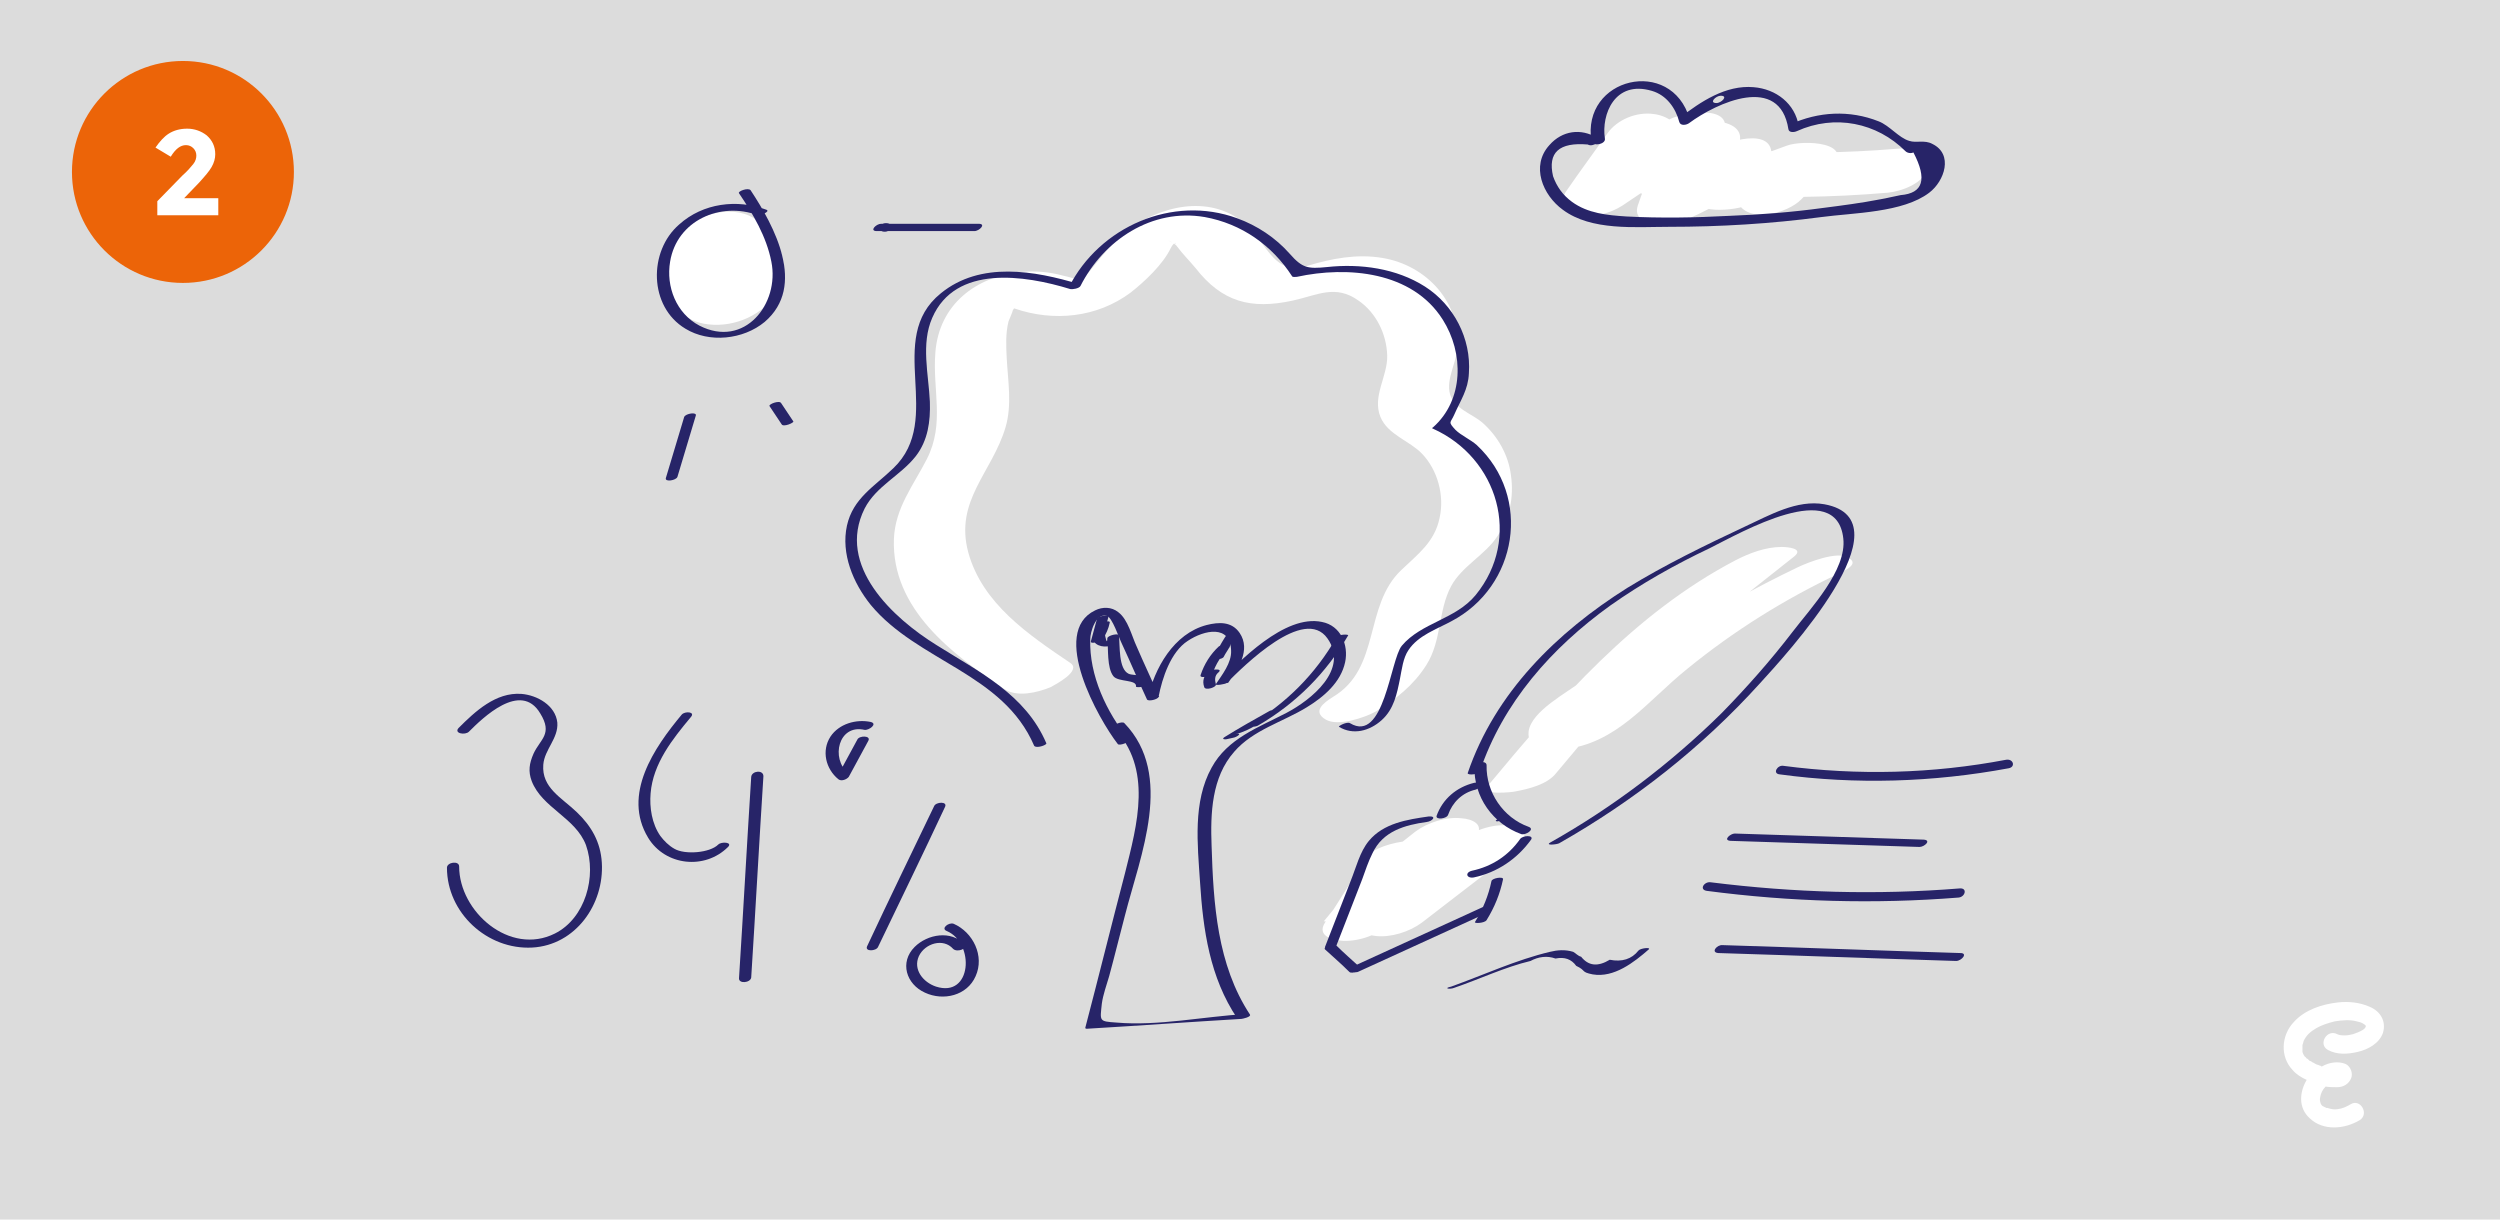
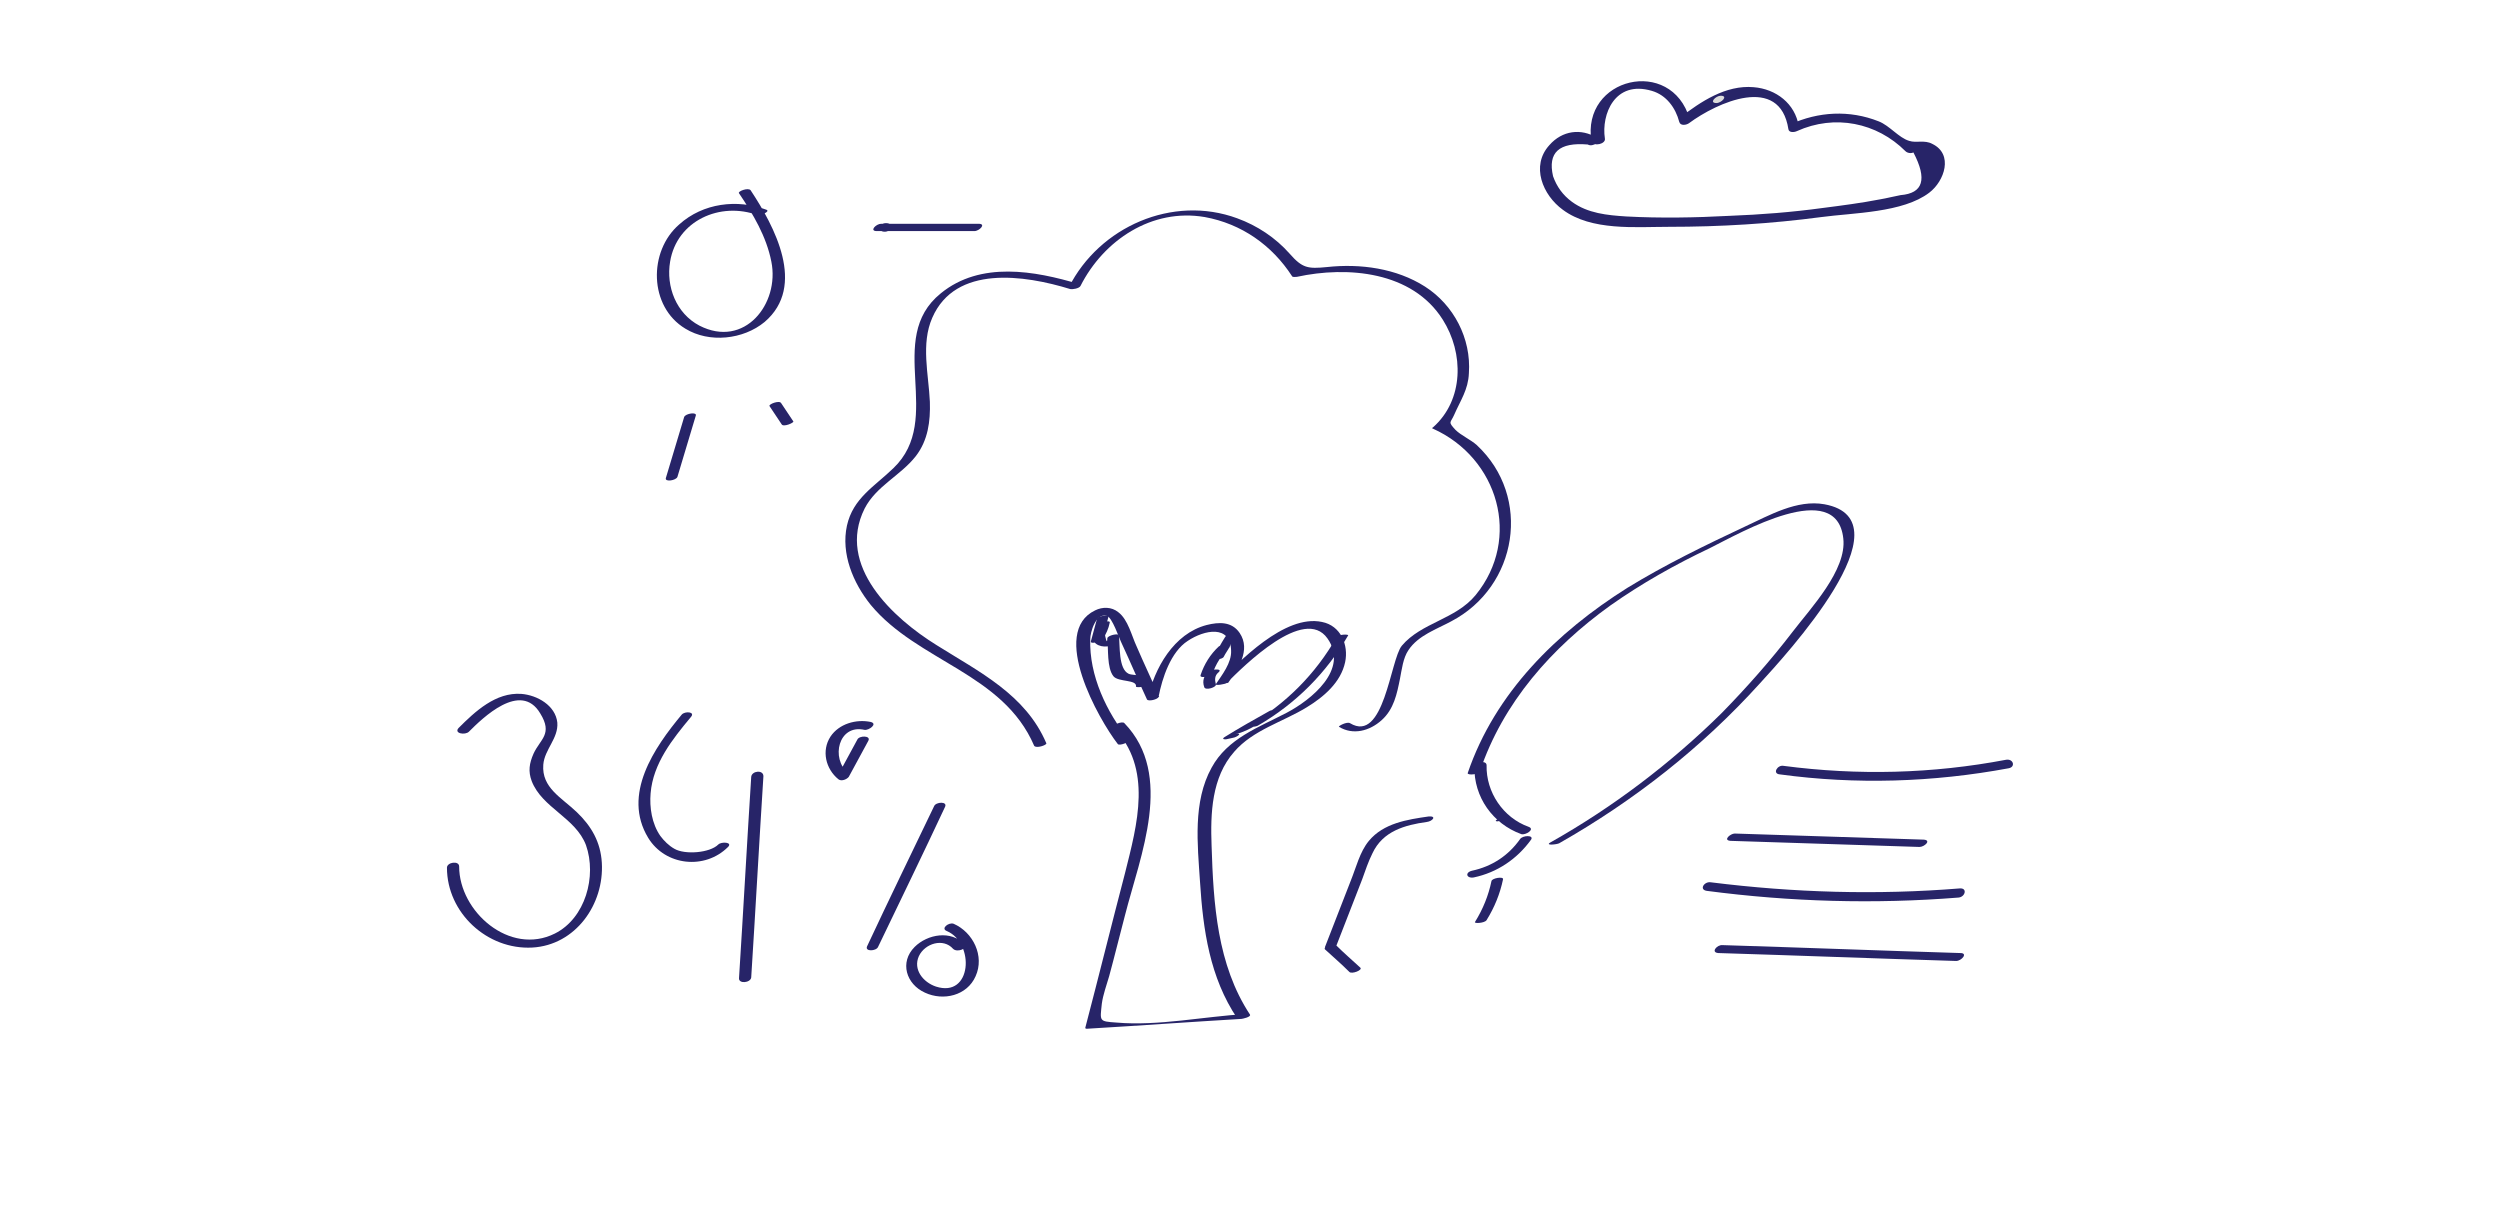
<svg xmlns="http://www.w3.org/2000/svg" version="1.1" id="Laag_1" x="0px" y="0px" viewBox="0 0 410 200" style="enable-background:new 0 0 410 200;" xml:space="preserve">
  <style type="text/css">
	.st0{fill:#DCDCDC;}
	.st1{fill:#EC6408;}
	.st2{fill:#FFFFFF;}
	.st3{fill:#272468;}
</style>
-   <rect class="st0" width="410" height="200" />
-   <circle class="st1" cx="30" cy="28.2" r="18.2" />
  <path class="st2" d="M388.6,165.1c-1.6-0.7-3.4-0.9-5.2-0.7c-2.6,0.3-5.4,1.2-7.2,3.2c-2.1,2.2-2.3,5.7-0.2,7.9  c0.6,0.7,1.4,1.2,2.3,1.6c-1.2,2-1.4,4.6,0.5,6.3c2.2,2.1,5.7,1.8,8.2,0.3c1.6-1,0.1-3.6-1.5-2.6c-0.7,0.4-1.3,0.7-2.1,0.8  c-0.6,0.1-1.1,0-1.7-0.2c0,0-0.1,0-0.1,0c0,0,0,0-0.1,0c-0.1-0.1-0.2-0.1-0.4-0.2c0,0-0.1-0.1-0.2-0.1c-0.1-0.1-0.1-0.1-0.2-0.2  c0,0,0,0,0,0c0,0,0,0,0,0c0-0.1-0.1-0.2-0.1-0.2c-0.1-0.3-0.2-0.7-0.1-1c0.1-0.7,0.4-1.3,0.9-1.8c0.6,0.1,1.3,0.1,1.9,0.1  c1,0,1.9-0.5,2.3-1.5c0.3-0.8-0.1-1.9-0.9-2.3c-1.2-0.5-2.7-0.3-3.9,0.4c-0.1,0-0.1,0-0.2-0.1c-0.1,0-0.2-0.1-0.3-0.1  c0,0-0.2-0.1-0.3-0.1c-0.3-0.1-0.5-0.3-0.8-0.4c-0.1-0.1-0.2-0.2-0.4-0.2c0,0-0.1-0.1-0.2-0.2c-0.1-0.1-0.2-0.2-0.3-0.2  c0,0-0.2-0.3-0.3-0.3c-0.1-0.1-0.1-0.2-0.2-0.3c0,0-0.1-0.2-0.1-0.2c0-0.1-0.1-0.2-0.1-0.3c0,0,0-0.1,0-0.1c0,0,0-0.1,0-0.1  c0-0.2,0-0.3,0-0.5c0,0,0-0.2,0-0.3c0-0.1,0-0.2,0.1-0.4c0,0,0.1-0.4,0.1-0.4c0.5-1,1.1-1.5,2.1-2.1c0.9-0.5,1.8-0.8,3-1.1  c1.2-0.2,2.5-0.3,3.6,0c0.5,0.1,0.8,0.2,1.1,0.4c0.1,0.1,0.2,0.1,0.3,0.2c-0.1-0.1,0,0.1,0.1,0.1c0,0.1,0,0.1,0,0.1  c-0.1,0.3-0.2,0.4-0.5,0.6c-0.5,0.3-1,0.5-1.6,0.7c-0.5,0.1-0.8,0.2-1.3,0.2c-0.5,0-0.9,0-1.3-0.2c-1.7-0.9-3.2,1.7-1.5,2.6  c1.5,0.8,3.2,0.7,4.9,0.3c1.7-0.4,3.5-1.4,4.1-3.1C391.4,167.4,390.3,165.8,388.6,165.1z" />
  <g>
    <path class="st2" d="M31.7,26.9c0.4-0.5,0.5-1,0.5-1.4c0-0.5-0.2-0.9-0.5-1.2c-0.3-0.3-0.7-0.5-1.2-0.5c-0.9,0-1.7,0.6-2.5,1.9   l-2.5-1.5c0.7-1,1.4-1.8,2.2-2.3s1.8-0.8,3-0.8c1.2,0,2.3,0.4,3.2,1.1c0.9,0.8,1.4,1.8,1.4,3.1c0,0.7-0.2,1.4-0.6,2.1   c-0.4,0.7-1.1,1.5-2,2.5l-2.5,2.6h5.6v2.8h-10v-2.3l4.1-4.2C30.7,28.1,31.3,27.4,31.7,26.9z" />
  </g>
  <g>
    <g>
      <path class="st2" d="M175.5,108.7c-6.8-4.6-14.4-9.7-16.7-18.1c-2.3-8.5,3.9-13.1,6.1-20.5c1.1-3.7,0.4-7.6,0.2-11.4    c-0.1-2-0.2-4,0.3-6c0.1-0.3,0.7-1.6,0.7-1.8c0.6-0.8,0.2-1.1-1.2-0.7c0.5,0.1,1,0.3,1.5,0.4c6.4,2.2,13.5,1.5,19-2.6    c2.3-1.8,5.3-4.6,6.6-7.3c0.9-1.8,1.5,0-0.4-1.3c0.5,0.3,1.2,0.6,1.5,1.1c0.9,1.2,2,2.3,3,3.5c4.3,5.5,9,6.8,15.9,5.3    c4.1-0.9,7-2.7,10.8,0c2.9,2,4.6,5.5,4.7,9c0.1,3.4-2.5,6.7-1.1,10.1c1.2,2.9,4.8,3.9,6.8,6c2.6,2.7,3.7,6.9,2.9,10.5    c-0.8,4-3.6,6-6.3,8.6c-6.2,5.9-3.3,16.1-11.2,20.8c-1.6,1-3.4,2.4-1.2,3.7c2,1.2,6.4-0.3,8.2-1.3c3.3-2,6.2-4.3,8.3-7.6    c2.6-4.1,1.9-8.9,4.1-13c1.8-3.3,5.6-5.1,7.6-8.2c2-2.9,2.7-6.4,2.2-9.9c-0.4-3.4-2.2-6.5-4.7-8.7c-1.4-1.2-3.7-2-4.8-3.6    c-1.7-2.5,0.4-5.7,0.7-8.4c0.7-7.6-5-13.8-12.3-15c-4.2-0.7-8.3,0.1-12.3,1.3c-4.6,1.4-6-2-8.6-5.2c-4.9-6.1-12.9-5.6-19.3-1.7    c-3.7,2.2-6,5.7-8.8,9c-1.7,2-1,0.1-0.4,0.4c-0.9-0.4-2.1-0.7-3-0.9c-2.2-0.6-4.4-0.8-6.7-0.6c-7.6,0.7-13.6,5.4-14.2,13.2    c-0.5,6.2,1.6,11.6-1.4,17.5c-2.2,4.3-5.2,8-5.4,13.1c-0.4,11.5,9.6,18.9,18.1,24.6c2.1,1.4,5.4,0.6,7.6-0.3    C173,112.3,177.5,110,175.5,108.7L175.5,108.7z" />
    </g>
  </g>
  <g>
    <g>
      <path class="st2" d="M263.6,21.9c-2.2,3.1-4.5,6.2-6.7,9.4c-1.3,1.7,0.4,3.3,2,3.8c2.3,0.7,5.2-0.1,7.2-1.4    c4.9-3.3,9.8-6.6,14.7-9.9c-3-0.8-6.1-1.6-9.1-2.4c-1.1,2.4-2.5,4.2-4.5,6c-4.8,4.2,4.5,5.3,7.1,4c3.7-1.8,7-3.9,10.1-6.6    c-3.2-0.8-6.3-1.7-9.5-2.5c-2.9,3.5-4.9,7.1-6.3,11.4c-1.3,4.1,6.7,2.8,8.2,2.2c4.7-2,8.9-4.7,12.5-8.2c-3.5,0.1-7,0.2-10.5,0.3    c-0.2,0.9-0.3,1.8-0.5,2.7c-2.4,4.7,5.6,3.9,7.9,3.1c3.9-1.4,7.7-2.9,11.6-4.3c-2.4-1.3-4.7-2.7-7.1-4c-1.6,1.6-3.1,3.2-4.7,4.8    c3.5-0.1,7-0.2,10.5-0.3c-2.3-5.4-8.4-6.7-13.7-4.9c-1.7,0.6-4.7,1.7-4.9,3.9c-0.2,2.1,1.9,2.9,3.7,3c9.4,0.5,18.7,0.4,28-0.4    c2.2-0.2,6.2-1.6,6.5-4.2c0.3-2.8-3.2-3.2-5.1-3c-8.4,0.7-16.7,0.8-25.1,0.3c-0.4,2.3-0.8,4.6-1.3,7c-1.2-0.2-1.1,0.2,0.3,1.3    c1.6,3.8,8.3,2,10.5-0.3c1.6-1.6,3.1-3.2,4.7-4.8c4.6-4.7-4.5-5-7.1-4c-3.9,1.4-7.7,2.9-11.6,4.3c2.6,1,5.2,2.1,7.9,3.1    c1.1-2.3,1.4-3.9,1.2-6.4c-0.4-4.3-8.9-1.3-10.5,0.3c-2.4,2.3-4.9,3.9-7.9,5.2c2.7,0.7,5.5,1.4,8.2,2.2c0.9-2.8,2.3-5.4,4.1-7.7    c1.6-2,1.3-3.9-1.3-4.7c-2.7-0.9-6.1,0.4-8.2,2.2c-1.7,1.5-3.4,2.6-5.4,3.6c2.4,1.3,4.7,2.7,7.1,4c2.5-2.2,4.5-4.8,5.9-7.8    c2.5-5.3-6.9-3.9-9.1-2.4c-4.9,3.3-9.8,6.6-14.7,9.9c3,0.8,6.1,1.6,9.1,2.4c2.2-3.1,4.5-6.2,6.7-9.4c1.7-2.3-1.4-3.8-3.3-4    C268.4,18.3,265.2,19.6,263.6,21.9L263.6,21.9z" />
    </g>
  </g>
  <g>
    <g>
      <path class="st2" d="M255.2,126.8c11.1-13.3,22.5-26.8,38.1-34.9c-3.2,0.2-6.4,0.4-9.6,0.5c-8.1,6.5-16.3,12.9-24.4,19.4    c-2.3,1.8-8.1,4.8-8.6,8.1c-0.4,3.2,3.3,3.2,5.6,3c8.9-0.9,13.8-7.9,20.4-13.2c7.6-6.2,15.9-11.4,24.8-15.6    c1.4-0.7,3.5-1.7,1.5-2.7c-1.8-1-6.4,0.8-8.1,1.6c-7.1,3.4-14,7.2-20.5,11.7c-3.3,2.3-6.5,4.7-9.5,7.2c-3.2,2.7-6.3,6.7-9.9,8.8    c2.3-0.7,4.6-1.4,7-2.1c-1.5,0.2,3.6-4.6,3.2-4.3c1.2-1,2.5-2,3.8-3c2.8-2.2,5.6-4.4,8.4-6.7c5.6-4.4,11.2-8.9,16.8-13.3    c1.8-1.4-1.2-1.6-2-1.6c-2.6,0-5.3,1-7.6,2.2c-16.6,8.7-28.9,22.9-40.7,37.1c-1.2,1.5,4.3,0.9,4.6,0.8    C250.6,129.4,253.7,128.7,255.2,126.8L255.2,126.8z" />
    </g>
  </g>
  <g>
    <g>
      <path class="st2" d="M224.1,140.6c-2.3,3.6-4.5,7.2-6.8,10.7c-1.4,2.2,1.2,2.9,3,3c2.6,0.1,6-1,7.7-3.1c4-4.9,8.4-9.3,13.4-13.2    c-3.3-0.2-6.6-0.5-9.9-0.7c-2.1,3-4.1,5.9-6.2,8.9c3.6,0,7.1,0,10.7-0.1c0.9-1.7,1.9-3,3.3-4.2c-3.3-0.2-6.6-0.5-9.9-0.7    c-2.1,3.1-4.2,6.3-6.2,9.4c-1.3,2,0.7,2.7,2.4,2.9c2.5,0.3,5.6-0.7,7.6-2.2c5.2-4,10.5-8.1,15.7-12.1c2-1.5,1.2-3.2-1-3.7    c-2.6-0.6-6.1,0.6-8.2,2.2c-5.2,4-10.5,8.1-15.7,12.1c3.3,0.2,6.6,0.5,9.9,0.7c2.1-3.1,4.2-6.3,6.2-9.4c1.3-2-0.7-2.7-2.4-2.9    c-2.5-0.3-5.7,0.6-7.6,2.2c-2,1.7-3.6,3.5-4.9,5.7c-2.6,4.6,8.9,2.6,10.7-0.1c2.1-3,4.1-5.9,6.2-8.9c1.4-1.9-0.7-2.8-2.4-2.9    c-2.5-0.3-5.6,0.7-7.6,2.2c-5.6,4.3-10.6,9.2-15,14.7c3.6,0,7.1,0,10.7-0.1c2.3-3.6,4.5-7.2,6.8-10.7    C237.5,136.4,226,137.7,224.1,140.6L224.1,140.6z" />
    </g>
  </g>
  <g>
    <g>
      <path class="st2" d="M109.6,40.1c-1.4,3.6-2,7.8,1.5,10.4c3.9,2.9,9.9,1.2,12.8-2.5c2.1-2.8,3.7-7.3,1.5-10.5    c-2.7-4-8.9-3.2-12.3-0.7c-2.9,2.1-4,6-3.8,9.5c0.3,3.9,3.1,6.5,6.9,6.9c4.4,0.5,9.1-1.6,11.4-5.5c1.8-3.1,1.1-7.2-1.8-9.4    c-4-3-10.6-1.7-13.6,2c-1.3,1.5-1.9,3.6-1.5,5.6c0.5,2.3,2.1,3.6,4.1,4.6c5,2.5,13.2-4.7,6.6-8.1c1.8,0.9,0.6,0.3,1,0.9    c-0.1,0.3-0.1,0.2,0-0.4c-0.1,0.3-0.3,0.7-0.4,1c-1,1.2-2.1,1.6-3.5,1.3c-0.6,0.2-1.1,0.1-1.5-0.2c-0.1,0-0.2-0.2-0.2-0.2    c-0.4,0.1,0.3,0.8,0.2,0.3c0.1,0.6-0.3,0.2-0.1,0.2c0.4-0.4,0.8-0.7,1.3-0.9c0.6-0.2,1.1-0.3,1.7-0.2c0.2,0,1.3,0.6,1.3,0.6    c-0.5,0.1,0.3-2.8,0.2-3.2c0,0-7,0.9-6.7,0.6c-0.1,0.1-0.1,0.4-0.2,0.6c-0.1,0.2-0.6,1.1-0.5,1.3c-0.1-0.4,3-1.4,1.9-1.2    c1-0.1,2.1-0.1,3.1-0.2c-0.5,0,1.4,0.5,1.2,0.7c0-0.3,0.1-0.6,0.1-0.9c0.2-0.4,0.3-0.9,0.5-1.3C123.2,35.3,111.6,35.1,109.6,40.1    L109.6,40.1z" />
    </g>
  </g>
  <g>
    <g>
-       <path class="st3" d="M238.5,162c4.1-1.4,8.3-3.4,12.5-4.4c1.3-0.7,2.7-0.9,4.1-0.4c1.5-0.3,2.6,0.1,3.4,1.2c1.7,0.8,0.7,1,2.7,1.4    c3.5,0.6,6.8-2,9.2-4.1c0.4-0.4-1.4-0.2-1.7,0.2c-1.1,1.4-2.7,1.9-4.7,1.5c-2,1.2-3.5,1-4.7-0.5c-0.5-0.1-0.9-0.6-1.3-0.8    c-1.3-0.4-2.6-0.3-3.8,0c-5.5,1.3-10.9,3.8-16.2,5.7C236.6,162.1,237.8,162.3,238.5,162L238.5,162z" />
-     </g>
+       </g>
  </g>
  <g>
    <g>
      <path class="st3" d="M171.6,121.9c-3.4-8-11-11.7-18-16.1c-7.1-4.4-16.5-13-11.8-22.4c1.9-3.7,5.9-5.4,8.4-8.6    c2-2.6,2.4-5.7,2.3-8.9c-0.2-4.5-1.5-9.5,0.4-13.8c3.8-8.7,15.1-7,22.6-4.7c0.4,0.1,1.5-0.1,1.7-0.5c3.8-7.5,11.7-12.8,20.4-11.3    c6,1.1,11,4.6,14.3,9.7c0.1,0.2,0.6,0.1,0.8,0.1c8.3-1.8,18.9-0.9,23.9,7c3.5,5.5,3.5,13.2-1.6,17.7c-0.1,0-0.2,0.2,0,0.2    c10.7,4.8,14.6,18,7,27.3c-3.3,4-8.9,4.5-12.1,8.3c-1.9,2.3-2.9,16.1-8.5,12.7c-0.5-0.3-2,0.5-1.8,0.6c2.3,1.4,5,0.7,7-1.1    c2-1.8,2.5-4.3,3-6.8c0.3-1.5,0.5-3.4,1.4-4.7c1.6-2.4,4.6-3.4,7-4.7c10.9-5.7,13.3-20.4,4.2-28.9c-1-0.9-2.6-1.6-3.5-2.5    c-1.3-1.4-0.8-1.1-0.2-2.5c1-2.3,2.3-4.1,2.4-6.8c0.4-5.7-2.5-11.2-7.2-14.2c-4.7-3-10.6-3.8-16.1-3.2c-3.1,0.3-4,0.2-6.1-2.2    c-2.3-2.6-5.3-4.6-8.6-5.8c-10.6-3.9-22.6,1.4-27.6,11.3c0.6-0.2,1.2-0.4,1.7-0.5c-7.3-2.2-16.2-3.8-22.7,1.5    c-9.3,7.5,0.7,20.6-7.8,28.7c-3.1,3-6.6,4.9-7.6,9.4c-1,4.6,1,9.4,3.9,13c7.7,9.3,21.7,11.2,26.8,23.1    C169.9,122.8,171.7,122.2,171.6,121.9L171.6,121.9z" />
    </g>
  </g>
  <g>
    <g>
      <path class="st3" d="M125.7,34.4c-4.8-1.8-10.4-1.1-14.3,2.4c-5.1,4.4-5,13.5,1,17.1c3.9,2.4,9.5,1.8,13-1.1    c6.9-5.9,1.6-15.7-2.3-21.6c-0.4-0.5-2.2,0.2-1.9,0.5c2.3,3.4,4.5,7.1,5.3,11.2c1.4,6.9-4.4,14.3-11.8,10.5    c-3.8-2-5.5-6.4-4.8-10.5c1.1-6.7,8.2-9.9,14.4-7.6C124.6,35.4,126.4,34.7,125.7,34.4L125.7,34.4z" />
    </g>
  </g>
  <g>
    <g>
      <path class="st3" d="M112.2,68.4c-1,3.3-2,6.7-3,10c-0.2,0.7,1.7,0.4,1.9-0.2c1-3.3,2-6.7,3-10C114.4,67.5,112.4,67.8,112.2,68.4    L112.2,68.4z" />
    </g>
  </g>
  <g>
    <g>
      <path class="st3" d="M126.2,66.6c0.7,1,1.3,2,2,3c0.3,0.5,2.1-0.3,1.9-0.5c-0.7-1-1.3-2-2-3C127.8,65.6,126,66.3,126.2,66.6    L126.2,66.6z" />
    </g>
  </g>
  <g>
    <g>
      <path class="st3" d="M145.1,38c1.1,0,1.5-1.4,0.2-1.4C144.2,36.6,143.8,38,145.1,38L145.1,38z" />
    </g>
  </g>
  <g>
    <g>
      <path class="st3" d="M143.8,37.9c5.3,0,10.7,0,16,0c0.8,0,2-1.2,0.7-1.2c-5.3,0-10.7,0-16,0C143.7,36.7,142.5,37.9,143.8,37.9    L143.8,37.9z" />
    </g>
  </g>
  <g>
    <g>
      <path class="st3" d="M76.9,120c2.2-2.2,8.5-8.4,11.7-3c2.1,3.4,0,4.2-1.1,6.6c-0.7,1.6-0.9,2.9-0.3,4.5c1.7,4.4,7.2,6,8.9,10.5    c1.8,5.1-0.1,12-5.1,14.5c-7.4,3.7-15.7-3.6-15.7-11c0-1-2-0.7-2,0.2c0,7.4,6.6,13.5,14,13.1c7.1-0.4,11.8-7.1,11.4-13.9    c-0.2-3.4-1.7-6-4.1-8.3c-2.5-2.4-5.8-4-5.5-7.8c0.2-2.5,2.5-4.3,2.3-6.9c-0.3-2.8-3.3-4.5-5.9-4.7c-4.2-0.3-7.6,2.9-10.3,5.6    C74.4,120.3,76.3,120.6,76.9,120L76.9,120z" />
    </g>
  </g>
  <g>
    <g>
      <path class="st3" d="M111.8,117.2c-4.5,5.4-9.8,13.1-5.5,20.2c2.8,4.6,9.3,5.3,13.1,1.5c0.8-0.8-1.1-0.9-1.6-0.4    c-1.4,1.4-5.5,1.7-7.2,0.7c-0.9-0.5-1.7-1.3-2.3-2.1c-1.4-2-1.8-4.7-1.6-7c0.4-4.9,3.6-8.9,6.6-12.5    C114.1,116.7,112.3,116.6,111.8,117.2L111.8,117.2z" />
    </g>
  </g>
  <g>
    <g>
      <path class="st3" d="M123.2,127.4c-0.7,11-1.3,22-2,33c-0.1,1,1.9,0.8,2-0.1c0.7-11,1.3-22,2-33    C125.2,126.2,123.3,126.4,123.2,127.4L123.2,127.4z" />
    </g>
  </g>
  <g>
    <g>
      <path class="st3" d="M142.8,118.4c-2.4-0.5-5.2,0.3-6.6,2.4c-1.5,2.3-0.8,5.3,1.3,7c0.5,0.4,1.4,0,1.7-0.4c1.1-2,2.1-3.9,3.2-5.9    c0.5-0.9-1.5-0.9-1.8-0.2c-1.1,2-2.1,3.9-3.2,5.9c0.6-0.1,1.1-0.3,1.7-0.4c-2.9-2.4-1.6-8.1,2.7-7.1    C142.5,119.8,144,118.7,142.8,118.4L142.8,118.4z" />
    </g>
  </g>
  <g>
    <g>
      <path class="st3" d="M153.2,132.2c-3.7,7.7-7.4,15.3-11,23c-0.4,0.9,1.5,0.8,1.8,0.1c3.7-7.7,7.4-15.3,11-23    C155.4,131.4,153.5,131.5,153.2,132.2L153.2,132.2z" />
    </g>
  </g>
  <g>
    <g>
      <path class="st3" d="M158.2,154.9c-2.2-2.4-6.1-1.7-8.2,0.4c-2.5,2.5-1.4,6.1,1.7,7.5c3,1.4,6.9,0.5,8.3-2.7    c1.5-3.3-0.4-7.2-3.6-8.6c-0.8-0.3-2.2,0.8-1.1,1.2c4.6,2,4.1,11-1.8,9.1c-2.1-0.7-3.8-2.8-2.8-5c1-2.1,4-3,5.6-1.2    C157,156.3,158.8,155.5,158.2,154.9L158.2,154.9z" />
    </g>
  </g>
  <g>
    <g>
      <path class="st3" d="M281.8,156.3c13,0.4,26,0.9,39,1.3c0.9,0,2-1.3,0.7-1.3c-13-0.4-26-0.9-39-1.3    C281.6,154.9,280.5,156.2,281.8,156.3L281.8,156.3z" />
    </g>
  </g>
  <g>
    <g>
      <path class="st3" d="M279.9,146.1c13.7,1.8,27.5,2.2,41.3,1.1c1.1-0.1,1.5-1.6,0.2-1.5c-13.6,1.1-27.2,0.7-40.8-1    C279.5,144.5,278.6,145.9,279.9,146.1L279.9,146.1z" />
    </g>
  </g>
  <g>
    <g>
      <path class="st3" d="M283.8,137.9c10.3,0.3,20.7,0.7,31,1c0.8,0,2-1.1,0.7-1.2c-10.3-0.3-20.7-0.7-31-1    C283.8,136.7,282.5,137.8,283.8,137.9L283.8,137.9z" />
    </g>
  </g>
  <g>
    <g>
      <path class="st3" d="M291.9,127c12.5,1.7,25.1,1.3,37.5-1c1.2-0.2,0.8-1.6-0.4-1.4c-12.1,2.3-24.3,2.6-36.5,1    C291.5,125.4,290.6,126.9,291.9,127L291.9,127z" />
    </g>
  </g>
  <g>
    <g>
      <path class="st3" d="M263.2,22.7c-0.6-3.9,1.6-9.6,7.7-7.8c2.4,0.7,3.9,2.8,4.5,5.1c0.2,0.7,1.2,0.5,1.6,0.2    c4.6-3.4,14.9-8.1,16.3,1c0.1,0.6,1,0.5,1.4,0.3c6.2-2.8,13.1-1.4,17.8,3.3c0.3,0.3,0.9,0.4,1.3,0.2c2.3,4.4,1.6,6.7-2.1,7    c-1.1,0.2-2.2,0.5-3.4,0.7c-3.1,0.6-6.2,1-9.3,1.4c-5.1,0.7-10.2,1.1-15.4,1.3c-5.6,0.3-11.3,0.4-16.9,0.1    c-3.1-0.2-6.3-0.5-8.9-2.4c-1.5-1.1-2.5-2.5-3.1-4.2c-0.9-3.9,1-5.6,5.7-5.2c0.8,0.5,2.4-0.6,1.5-1.1c-2.6-1.6-5.7-1.2-7.8,1.2    c-3.1,3.4-1.1,8.2,2.2,10.6c4.7,3.5,11.9,2.8,17.4,2.8c8.4,0,16.7-0.5,25-1.6c5.2-0.7,13.4-0.7,17.7-4c2.5-1.9,4-6.3,0.5-8    c-1.3-0.7-2.6-0.1-3.8-0.5c-1.7-0.5-3.2-2.5-5-3.2c-4.8-1.9-9.9-1.6-14.5,0.5c0.5,0.1,0.9,0.2,1.4,0.3c-0.6-3.7-3.7-6.1-7.4-6.4    c-4.6-0.4-8.7,2.4-12.1,5c0.5,0.1,1.1,0.1,1.6,0.2c-3-10.3-17.8-6.8-16.1,3.7C261.4,24.1,263.4,23.6,263.2,22.7L263.2,22.7z" />
    </g>
  </g>
  <g>
    <g>
      <path class="st3" d="M242.7,126.5c3.8-11.3,11.8-20.3,21.4-27.2c5.1-3.6,10.6-6.7,16.3-9.4c5.2-2.6,20.8-11.6,21.9-1.6    c0.6,5.2-5.4,11.5-8.3,15.3c-3.6,4.7-7.5,9.1-11.6,13.3c-8.4,8.3-17.9,15.5-28.2,21.3c-0.8,0.5,1.1,0.3,1.5,0.1    c12.3-7,23.4-15.7,32.9-26.2c4.1-4.5,24.8-26.8,10.6-29.4c-4.5-0.8-9,1.8-12.9,3.6c-6.6,3.1-13.2,6.3-19.4,10.1    c-11.6,7.3-21.7,17.2-26.2,30.4C240.7,127.2,242.6,127,242.7,126.5L242.7,126.5z" />
    </g>
  </g>
  <g>
    <g>
      <path class="st3" d="M241.8,125.7c-0.1,5,3,9.4,7.7,11.1c0.7,0.2,2.3-0.8,1.2-1.2c-4.2-1.5-7-5.7-6.9-10.1    C243.8,124.6,241.9,125,241.8,125.7L241.8,125.7z" />
    </g>
  </g>
  <g>
    <g>
-       <path class="st3" d="M241.7,128.4c-2.8,0.7-5.1,2.6-6.1,5.4c-0.2,0.7,1.7,0.5,1.9-0.2c0.7-2,2.3-3.6,4.5-4.1    C243.2,129.1,242.9,128.1,241.7,128.4L241.7,128.4z" />
-     </g>
+       </g>
  </g>
  <g>
    <g>
      <path class="st3" d="M249.3,137.6c-1.9,2.7-4.6,4.5-7.9,5.2c-1.2,0.3-0.9,1.3,0.3,1.1c3.8-0.8,7.1-3,9.4-6.2    C251.6,136.9,249.7,137,249.3,137.6L249.3,137.6z" />
    </g>
  </g>
  <g>
    <g>
      <path class="st3" d="M234.3,133.9c-3.5,0.5-7.4,1.1-9.8,4c-1.5,1.8-2.1,4.4-3,6.6c-1.4,3.6-2.8,7.2-4.2,10.8    c-0.2,0.4,1.7,0.2,1.9-0.3c1.4-3.6,2.8-7.2,4.2-10.8c0.5-1.4,1-2.9,1.7-4.3c1.7-3.6,5.3-4.6,8.9-5.1    C234.9,134.7,235.7,133.8,234.3,133.9L234.3,133.9z" />
    </g>
  </g>
  <g>
    <g>
      <path class="st3" d="M217.3,155.7c1.3,1.2,2.7,2.4,4,3.7c0.4,0.4,2.2-0.3,1.8-0.7c-1.3-1.2-2.7-2.4-4-3.7    C218.7,154.6,216.9,155.3,217.3,155.7L217.3,155.7z" />
    </g>
  </g>
  <g>
    <g>
-       <path class="st3" d="M222.9,159.3c7-3.2,14-6.4,21-9.6c1.2-0.6,0.1-1.3-0.8-0.9c-7,3.2-14,6.4-21,9.6    C220.9,159,222,159.8,222.9,159.3L222.9,159.3z" />
-     </g>
+       </g>
  </g>
  <g>
    <g>
      <path class="st3" d="M244.6,144.5c-0.5,2.4-1.4,4.6-2.7,6.7c-0.2,0.3,1.6,0.2,1.9-0.3c1.3-2.1,2.2-4.3,2.7-6.7    C246.6,143.7,244.7,144,244.6,144.5L244.6,144.5z" />
    </g>
  </g>
  <path class="st3" d="M229.3,149" />
  <g>
    <g>
      <path class="st0" d="M281.5,16.9c0.8,0,2-1.2,0.7-1.2C281.4,15.7,280.2,16.9,281.5,16.9L281.5,16.9z" />
    </g>
  </g>
  <g>
    <g>
      <path class="st3" d="M185.1,121.3c-3.6-4.5-6.5-10.5-6.3-16.5c0-1.1,0.9-4.3,2.7-3.8c0.9,0.2,2,3.6,2.5,4.6c1.4,3,2.7,6.1,4.1,9.1    c0.2,0.4,1.8,0,1.9-0.4c0.6-3.1,2-7.4,4.8-9.2c2.7-1.8,7-2.7,7.1,1.6c0.1,2-1.5,4-2.5,5.5c-0.2,0.3,1.6,0,1.8-0.2    c2.8-2.8,12.7-12.7,16.5-7.3c3.6,5.1-2.7,10.1-6.7,12.2c-4.6,2.4-9.7,4.2-12.3,9c-3.1,5.6-2.3,12.6-1.9,18.7    c0.5,7.9,1.6,15.7,6.1,22.4c0.5-0.2,0.9-0.4,1.4-0.7c-6.8,0.4-14.4,2-21.2,1.4c-2.9-0.2-2.7-0.2-2.4-3.1c0.2-1.5,0.8-3.1,1.2-4.5    c0.9-3.3,1.7-6.6,2.6-10c2.5-9.8,8.1-23-0.1-31.5c-0.3-0.4-2.1,0.3-1.8,0.7c6.5,6.7,3.9,15.9,1.9,23.9c-2.2,8.4-4.3,16.9-6.5,25.3    c-0.1,0.3,0.4,0.2,0.5,0.2c8.4-0.5,16.7-1.1,25.1-1.6c0.1,0,1.6-0.3,1.4-0.7c-5.4-8.2-6-18.2-6.3-27.7c-0.2-5.3,0-11.2,3.7-15.4    c3.1-3.6,8-4.9,11.9-7.3c2.8-1.7,5.6-4.1,6.3-7.4c0.6-2.8-0.7-6-3.8-6.6c-6.1-1.3-13.6,6.5-17.2,10.2c0.6-0.1,1.2-0.2,1.8-0.2    c1.6-2.2,3.8-5.4,1.9-8.2c-1.3-1.9-3.4-1.8-5.4-1.3c-5.4,1.4-8.6,7.1-9.7,12.2c0.6-0.1,1.3-0.3,1.9-0.4c-1.2-2.8-2.5-5.5-3.7-8.3    c-0.8-1.7-1.4-4.4-3-5.6c-1.1-0.9-2.6-0.9-3.8-0.3c-7.5,3.6,0.6,17.9,3.7,21.9C183.5,122.4,185.4,121.7,185.1,121.3L185.1,121.3z" />
    </g>
  </g>
  <g>
    <g>
      <path class="st3" d="M179.9,101.5c-0.3,1.2-0.7,2.5-1,3.7c-0.1,0.5,1.7,0,1.9-0.3c0.6-0.9,1-1.8,1.2-2.8c0.1-0.5-1.7,0.1-1.9,0.3    c-3.3,4.2,3.5,4.7,3.4,1.8c-0.6,0.2-1.3,0.3-1.9,0.5c0.2,1.7-0.1,4.8,1,6.2c0.8,1,3.9,0.5,3.7,1.7c0,0.2,1.9,0.1,1.9-0.5    c0.2-1.7-2.2-1.2-3.1-1.6c-1.7-0.8-1.4-4.6-1.6-6.3c0-0.4-1.9,0-1.9,0.5c0,1.2-0.4-0.3-0.4-0.9c0-0.8,0.3-1.2,0.8-1.8    c-0.6,0.1-1.3,0.2-1.9,0.3c-0.2,1.1-0.5,1.9-1.2,2.8c0.6-0.1,1.3-0.2,1.9-0.3c0.3-1.2,0.7-2.5,1-3.7    C181.9,100.8,180,101,179.9,101.5L179.9,101.5z" />
    </g>
  </g>
  <g>
    <g>
      <path class="st3" d="M200.9,104.5c-0.7,1.1-1.3,2.3-2,3.4c-0.2,0.4,1.6,0.3,1.8-0.2c0.3-0.6,0.7-1.1,1-1.7c0.5-0.8-1.5-0.2-1.8,0    c-1.4,1.3-2.4,2.9-3,4.7c-0.2,0.6,1.2,0.2,1.3,0.2c0.4-0.2,0.8-0.3,1.2-0.5c-0.4-0.1-0.7-0.3-1.1-0.4c-0.8,0.7-1.2,1.6-0.8,2.7    c0.2,0.6,2.1,0,1.9-0.5c-0.2-0.7-0.2-1.4,0.4-1.9c0.8-0.7-0.8-0.5-1.1-0.4c-0.4,0.2-0.8,0.3-1.2,0.5c0.4,0.1,0.9,0.1,1.3,0.2    c0.6-1.7,1.5-3.2,2.9-4.5c-0.6,0-1.2,0-1.8,0c-0.3,0.6-0.7,1.1-1,1.7c0.6-0.1,1.2-0.1,1.8-0.2c0.7-1.1,1.3-2.3,2-3.4    C203,103.8,201.2,103.9,200.9,104.5L200.9,104.5z" />
    </g>
  </g>
  <g>
    <g>
      <path class="st3" d="M219.2,104.5c-3.5,6.1-8.3,10.9-14.4,14.5c0.5,0,1.1-0.1,1.6-0.1c1.1-0.8,2.3-1.6,3.4-2.4    c0.4-0.3-1.3-0.1-1.6,0.1c-2.5,1.4-5,2.8-7.4,4.3c-0.6,0.4,0.3,0.4,0.5,0.3c0.3-0.1,0.6-0.1,0.9-0.2c0.7-0.1,1.7-0.9,0.4-0.6    c2.4-0.5,4.9-2.5,7.1-3.8c-0.5,0-1.1,0.1-1.6,0.1c-1.1,0.8-2.3,1.6-3.4,2.4c-0.4,0.3,1.3,0.1,1.6-0.1c6.2-3.6,11.2-8.6,14.8-14.8    C221.2,104,219.5,104,219.2,104.5L219.2,104.5z" />
    </g>
  </g>
  <g>
    <g>
      <path class="st3" d="M245.6,134.7c0.4,0,2.2-0.8,1.3-0.8C246.4,133.9,244.6,134.7,245.6,134.7L245.6,134.7z" />
    </g>
  </g>
</svg>